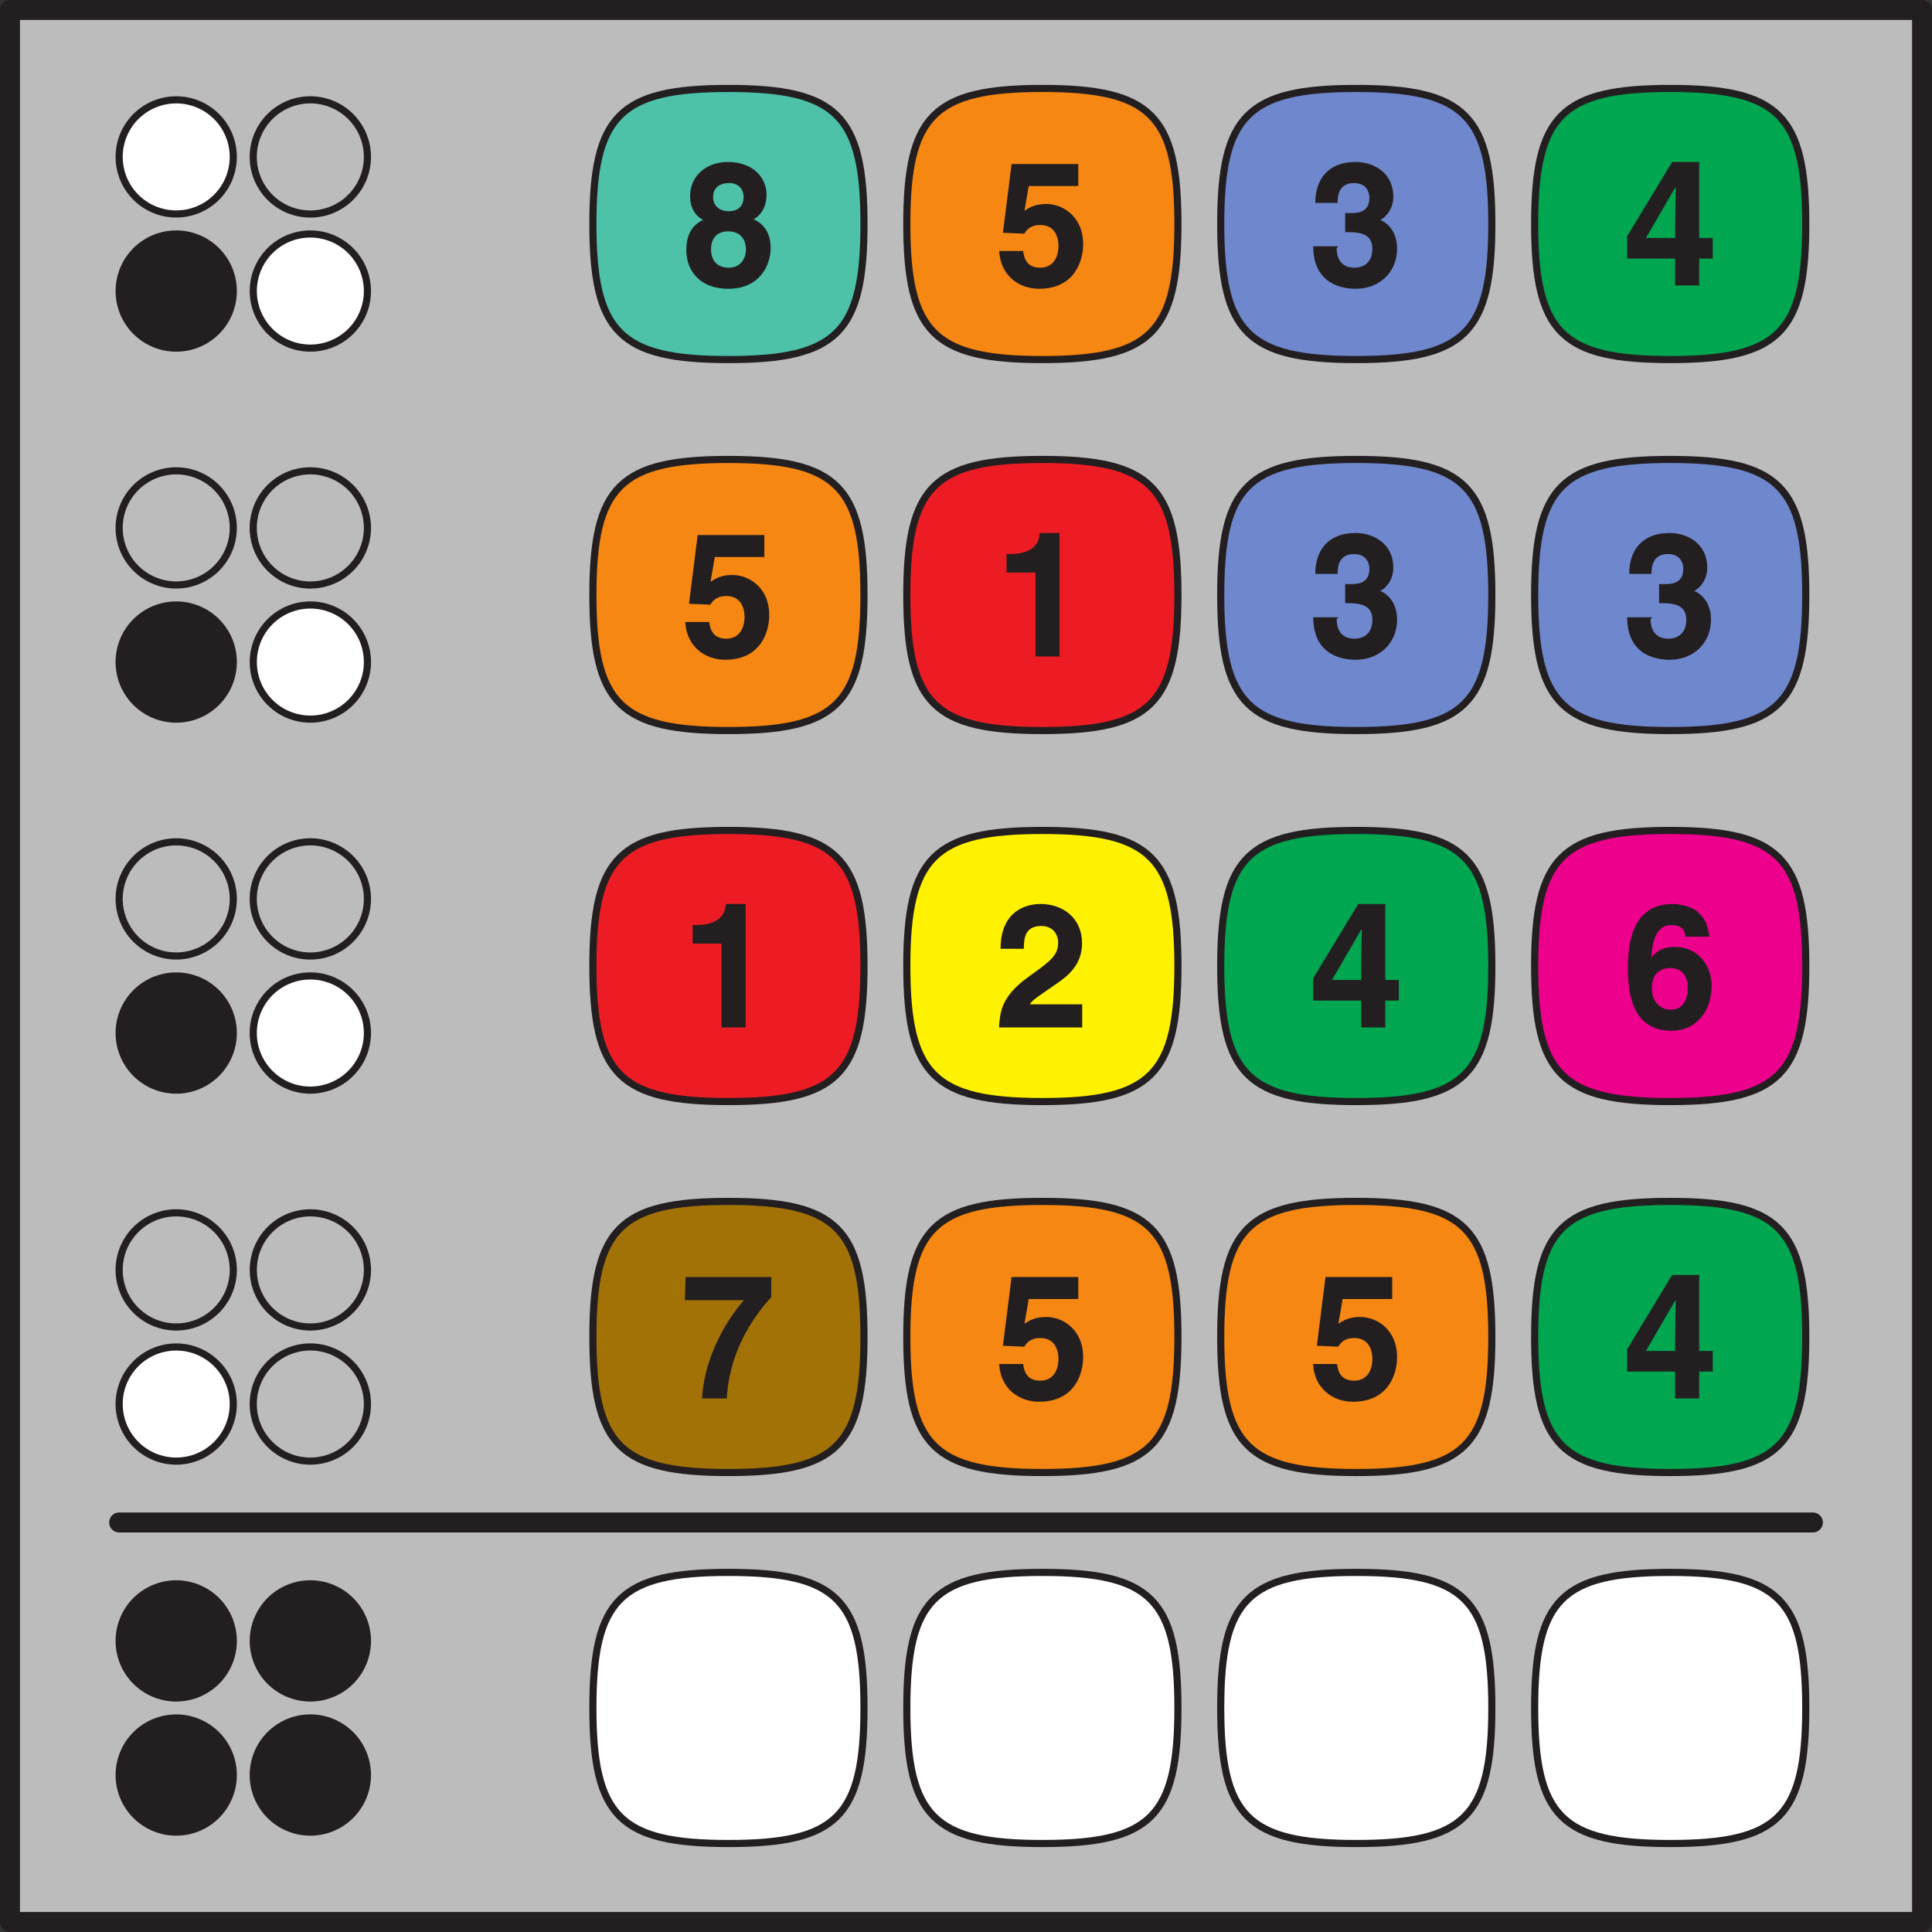
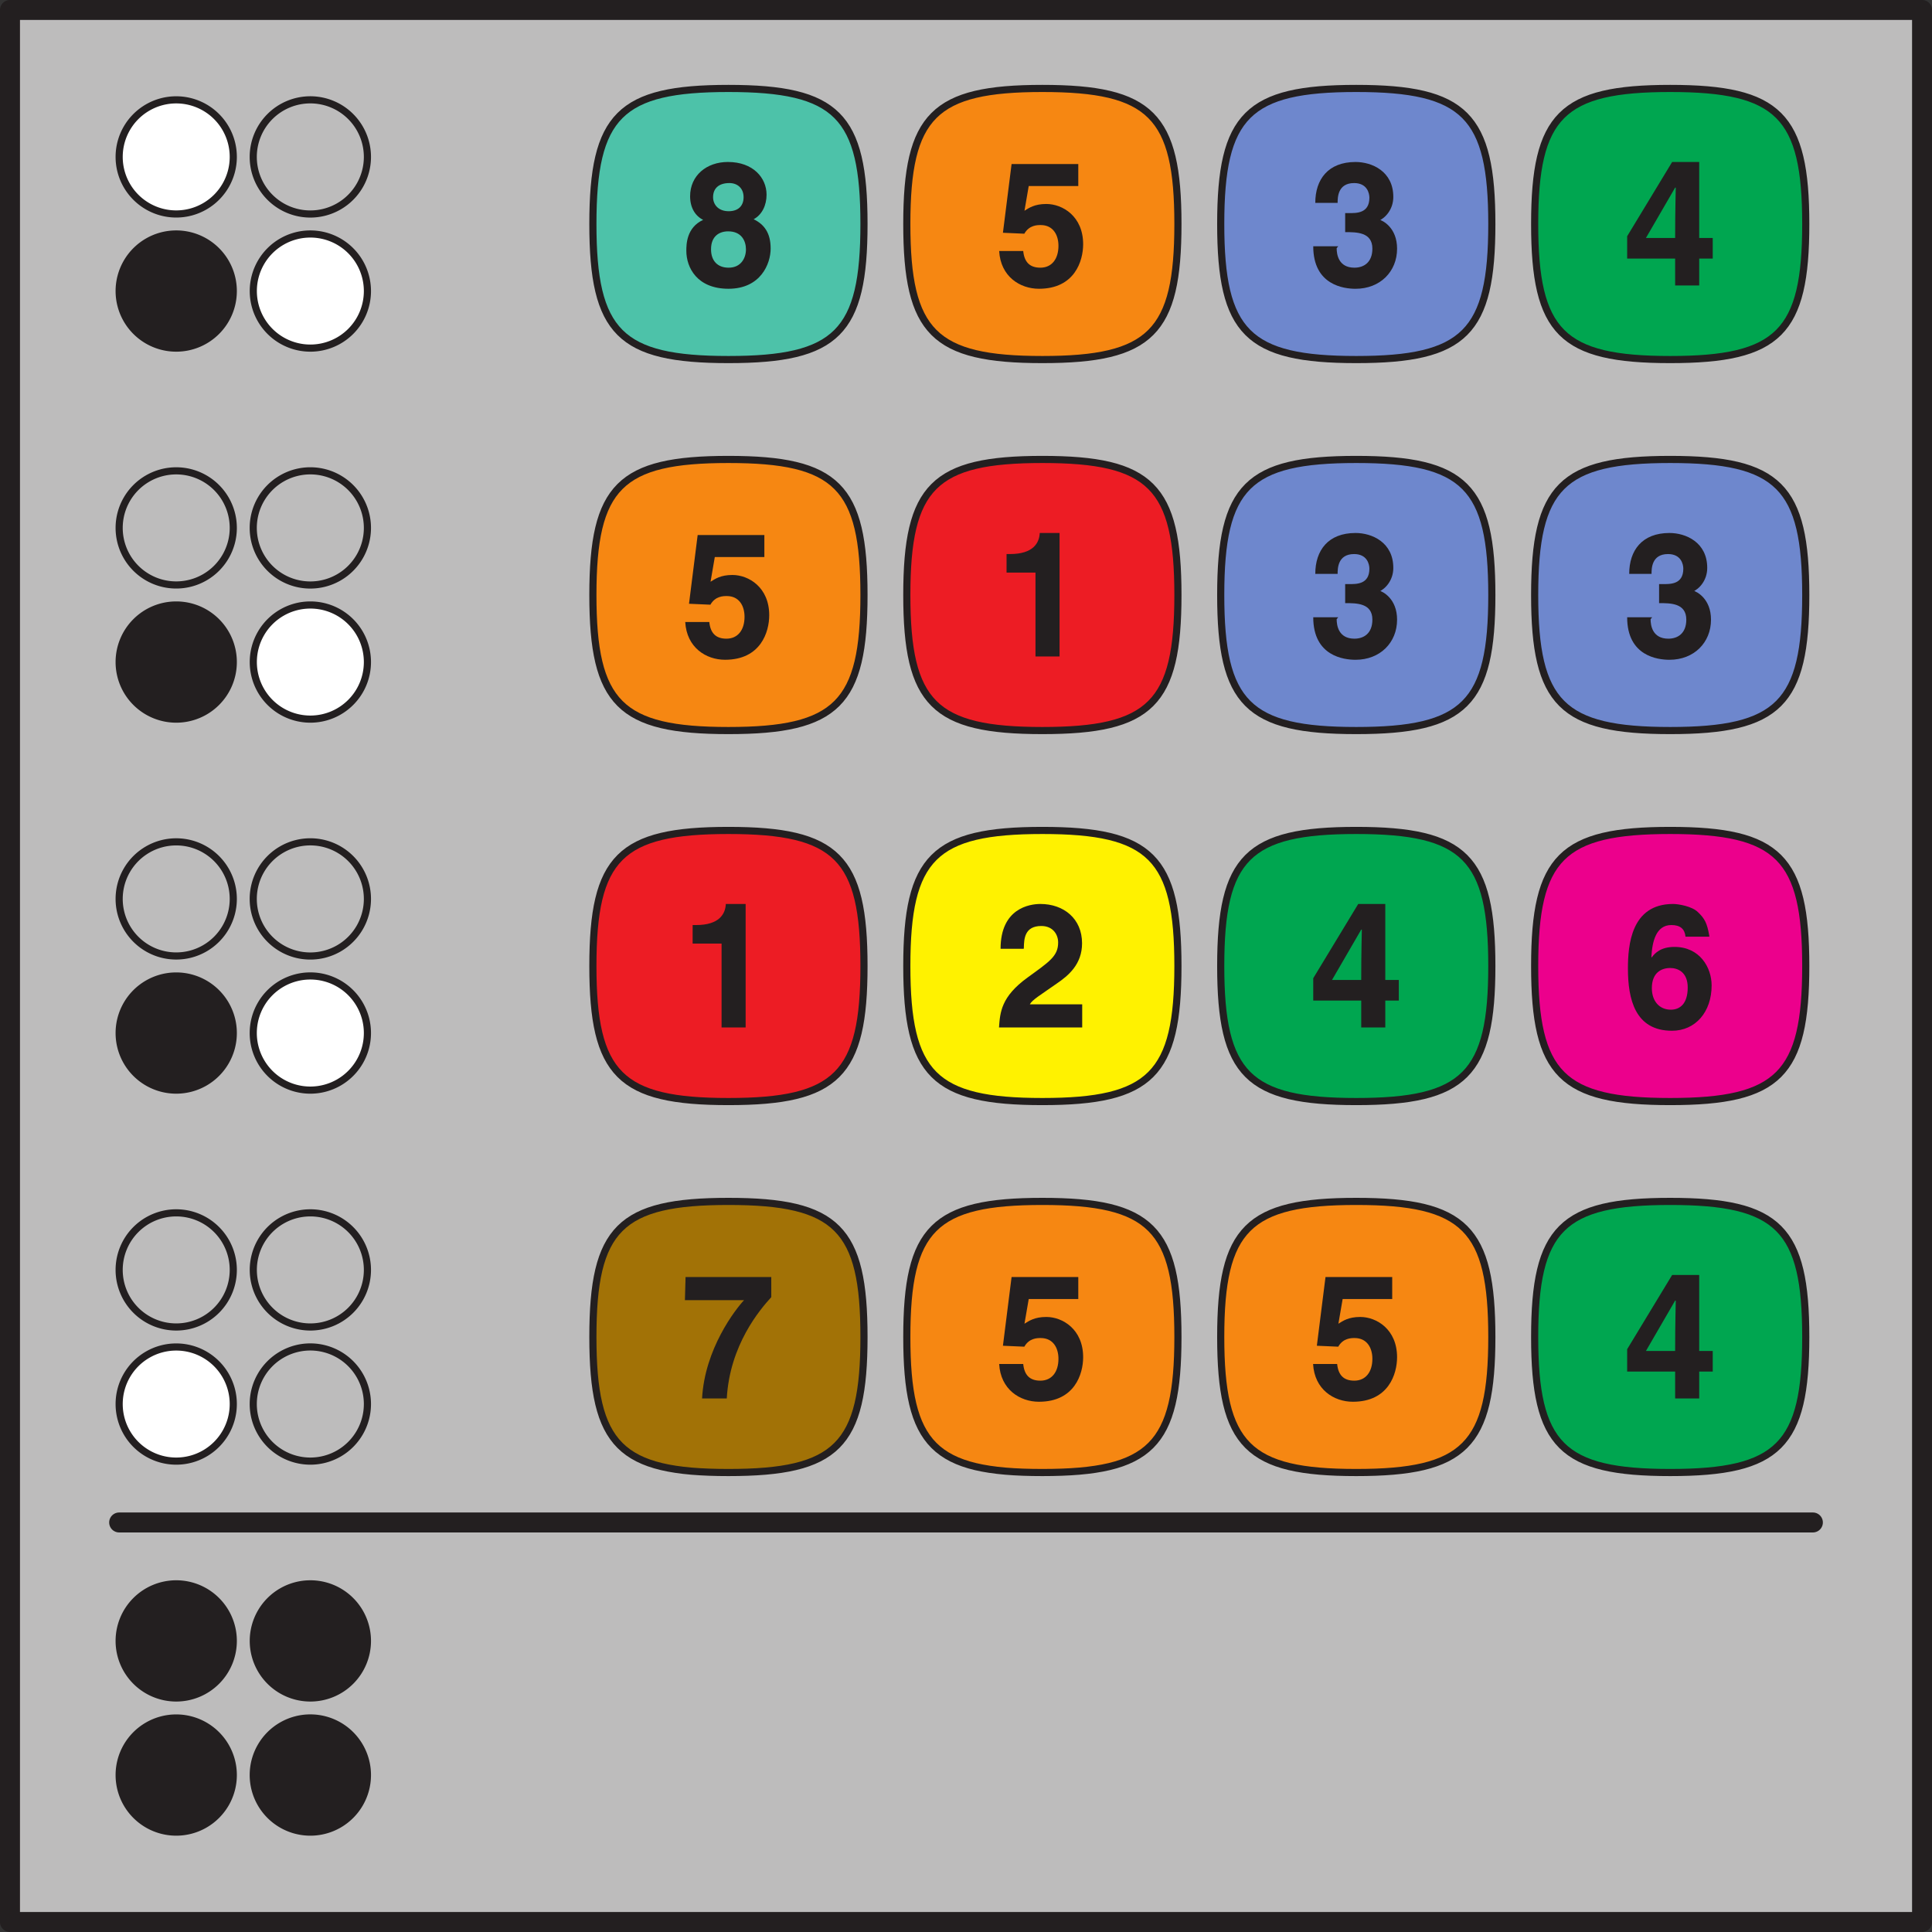
<svg xmlns="http://www.w3.org/2000/svg" xmlns:xlink="http://www.w3.org/1999/xlink" width="255.874" height="255.874" viewBox="0 0 191.906 191.906">
  <rect x="0" y="0" width="191.906" height="191.906" fill="#333333" stroke="none" />
  <defs>
    <symbol overflow="visible" id="a">
      <path d="M4.75-7.375c-1.031 0-1.547-.672-1.547-1.39 0-.876.563-1.407 1.625-1.407.766 0 1.406.485 1.406 1.406 0 .875-.546 1.391-1.484 1.391zm4.172 3.703c0-1.562-.656-2.406-1.688-2.906.844-.453 1.282-1.406 1.282-2.438 0-1.671-1.329-3.25-3.844-3.25-2.11 0-3.75 1.344-3.75 3.407 0 1.125.5 1.953 1.297 2.343C.547-5.75.547-4.046.547-3.437.547-1.782 1.609.328 4.734.328c3.188 0 4.188-2.469 4.188-4zm-2.453.094c0 .844-.485 1.812-1.719 1.812C3.656-1.766 3-2.437 3-3.594c0-1.312.828-1.781 1.703-1.781 1.328 0 1.766.953 1.766 1.797zm0 0" />
    </symbol>
    <symbol overflow="visible" id="b">
      <path d="M3.39-9.875h4.907v-2.188H1.672l-.86 6.829 2.125.093C3.422-6 4.234-6 4.563-6c1.25 0 1.765 1 1.765 2.063 0 1.296-.656 2.171-1.797 2.171-1.062 0-1.593-.562-1.703-1.656H.438C.578-.89 2.5.328 4.39.328c3.562 0 4.39-2.781 4.39-4.422 0-2.781-2.047-4-3.656-4-1.172 0-1.719.39-2.172.672l.422-2.453zm0 0" />
    </symbol>
    <symbol overflow="visible" id="c">
      <path d="M3.625-5.297c1.11 0 2.703-.016 2.703 1.64 0 1.345-.828 1.891-1.781 1.891-1.61 0-1.766-1.359-1.766-1.937l.156-.188H.454C.453-.016 3.516.33 4.656.33c2.438 0 4.125-1.704 4.125-3.985 0-2.063-1.39-2.797-1.828-2.906v.14c.688-.297 1.453-1.156 1.453-2.375 0-2.547-2.125-3.469-3.75-3.469-2.718 0-4 1.72-4 4.063h2.219c0-.516 0-1.969 1.64-1.969 1.298 0 1.516 1.016 1.516 1.453C6.031-7.14 4.72-7.188 4-7.188h-.375zm0 0" />
    </symbol>
    <symbol overflow="visible" id="d">
      <path d="M2.219-4.547l3-5.172h.062c0 .297-.062 2.188-.062 5H2.297zm6.734-.172H7.61v-7.547H4.922L.453-4.89v2.22H5.22V0h2.39v-2.672h1.344zm0 0" />
    </symbol>
    <symbol overflow="visible" id="e">
      <path d="M1.172-8.328h2.875V0h2.39v-12.266H4.47c-.047 1-.657 2.094-2.953 2.094h-.344zm0 0" />
    </symbol>
    <symbol overflow="visible" id="f">
      <path d="M2.89-7.89c.016-.891.063-2.188 1.735-2.188 1.156 0 1.672.844 1.672 1.64 0 1.36-.875 1.907-3.047 3.485C.625-3.047.531-1.5.422 0h8.265v-2.297H3.484c.235-.453 1.079-.937 2.672-2.062 1.172-.797 2.516-1.922 2.516-4 0-2.454-1.828-3.907-4.14-3.907-1.079 0-3.954.438-3.954 4.454h2.297zm0 0" />
    </symbol>
    <symbol overflow="visible" id="g">
      <path d="M8.61-9.11c-.22-1.265-.454-1.703-1.126-2.343-.593-.594-1.968-.813-2.468-.813C.828-12.266.53-8.14.53-5.844c0 3.016.703 6.172 4.375 6.172 2.328 0 3.938-1.86 3.938-4.5C8.844-5.969 7.656-8 5.156-8c-1.343 0-1.937.594-2.265 1.047L2.859-7c.079-1.484.438-3.172 1.985-3.172.89 0 1.328.39 1.406 1.156h2.36zM6.468-3.968c0 1.64-.797 2.203-1.672 2.203-1.14 0-1.89-.843-1.89-2.14 0-1.516.921-2 1.827-2 .75 0 1.735.406 1.735 1.937zm0 0" />
    </symbol>
    <symbol overflow="visible" id="h">
      <path d="M8.984-12.063H.47L.406-9.765h5.875C5.406-8.828 2.375-4.922 2.11 0h2.454c.296-5.297 3.265-8.797 4.421-10.063zm0 0" />
    </symbol>
  </defs>
  <path d="M.992.988h189.926v189.926H.992zm0 0" fill="#bdbcbc" />
  <path d="M85.82 22.25c0 10.77-2.691 13.465-13.465 13.465-10.773 0-13.464-2.695-13.464-13.465 0-10.773 2.691-13.465 13.464-13.465 10.774 0 13.465 2.692 13.465 13.465zm0 0" fill="#4dc2a9" stroke-width=".709" stroke-linecap="round" stroke-linejoin="round" stroke="#231f20" stroke-miterlimit="10" />
  <use xlink:href="#a" x="67.627" y="28.355" fill="#231f20" />
  <path d="M117.004 22.25c0 10.77-2.695 13.465-13.465 13.465-10.773 0-13.465-2.695-13.465-13.465 0-10.773 2.692-13.465 13.465-13.465 10.77 0 13.465 2.692 13.465 13.465zm0 0" fill="#f68712" stroke-width=".709" stroke-linecap="round" stroke-linejoin="round" stroke="#231f20" stroke-miterlimit="10" />
  <use xlink:href="#b" x="98.809" y="28.355" fill="#231f20" />
  <path d="M148.184 22.25c0 10.77-2.692 13.465-13.465 13.465-10.774 0-13.465-2.695-13.465-13.465 0-10.773 2.691-13.465 13.465-13.465 10.773 0 13.465 2.692 13.465 13.465zm0 0" fill="#6e87cd" stroke-width=".709" stroke-linecap="round" stroke-linejoin="round" stroke="#231f20" stroke-miterlimit="10" />
  <use xlink:href="#c" x="129.991" y="28.355" fill="#231f20" />
  <path d="M179.367 22.25c0 10.77-2.695 13.465-13.465 13.465-10.773 0-13.464-2.695-13.464-13.465 0-10.773 2.69-13.465 13.464-13.465 10.77 0 13.465 2.692 13.465 13.465zm0 0" fill="#00a650" stroke-width=".709" stroke-linecap="round" stroke-linejoin="round" stroke="#231f20" stroke-miterlimit="10" />
  <use xlink:href="#d" x="161.173" y="28.355" fill="#231f20" />
  <path d="M85.82 59.102c0 10.77-2.691 13.464-13.465 13.464-10.773 0-13.464-2.695-13.464-13.464 0-10.774 2.691-13.465 13.464-13.465 10.774 0 13.465 2.691 13.465 13.465zm0 0" fill="#f68712" stroke-width=".709" stroke-linecap="round" stroke-linejoin="round" stroke="#231f20" stroke-miterlimit="10" />
  <use xlink:href="#b" x="67.627" y="65.206" fill="#231f20" />
  <path d="M117.004 59.102c0 10.77-2.695 13.464-13.465 13.464-10.773 0-13.465-2.695-13.465-13.464 0-10.774 2.692-13.465 13.465-13.465 10.77 0 13.465 2.691 13.465 13.465zm0 0" fill="#ed1c24" stroke-width=".709" stroke-linecap="round" stroke-linejoin="round" stroke="#231f20" stroke-miterlimit="10" />
  <use xlink:href="#e" x="98.809" y="65.206" fill="#231f20" />
  <path d="M148.184 59.102c0 10.77-2.692 13.464-13.465 13.464-10.774 0-13.465-2.695-13.465-13.464 0-10.774 2.691-13.465 13.465-13.465 10.773 0 13.465 2.691 13.465 13.465zm0 0" fill="#6e87cd" stroke-width=".709" stroke-linecap="round" stroke-linejoin="round" stroke="#231f20" stroke-miterlimit="10" />
  <use xlink:href="#c" x="129.991" y="65.206" fill="#231f20" />
  <path d="M179.367 59.102c0 10.77-2.695 13.464-13.465 13.464-10.773 0-13.464-2.695-13.464-13.464 0-10.774 2.69-13.465 13.464-13.465 10.77 0 13.465 2.691 13.465 13.465zm0 0" fill="#6e87cd" stroke-width=".709" stroke-linecap="round" stroke-linejoin="round" stroke="#231f20" stroke-miterlimit="10" />
  <use xlink:href="#c" x="161.173" y="65.206" fill="#231f20" />
  <path d="M85.82 95.953c0 10.77-2.691 13.465-13.465 13.465-10.773 0-13.464-2.695-13.464-13.465 0-10.773 2.691-13.465 13.464-13.465 10.774 0 13.465 2.692 13.465 13.465zm0 0" fill="#ed1c24" stroke-width=".709" stroke-linecap="round" stroke-linejoin="round" stroke="#231f20" stroke-miterlimit="10" />
  <use xlink:href="#e" x="67.627" y="102.057" fill="#231f20" />
  <path d="M117.004 95.953c0 10.77-2.695 13.465-13.465 13.465-10.773 0-13.465-2.695-13.465-13.465 0-10.773 2.692-13.465 13.465-13.465 10.77 0 13.465 2.692 13.465 13.465zm0 0" fill="#fff200" stroke-width=".709" stroke-linecap="round" stroke-linejoin="round" stroke="#231f20" stroke-miterlimit="10" />
  <use xlink:href="#f" x="98.809" y="102.057" fill="#231f20" />
  <path d="M148.184 95.953c0 10.77-2.692 13.465-13.465 13.465-10.774 0-13.465-2.695-13.465-13.465 0-10.773 2.691-13.465 13.465-13.465 10.773 0 13.465 2.692 13.465 13.465zm0 0" fill="#00a650" stroke-width=".709" stroke-linecap="round" stroke-linejoin="round" stroke="#231f20" stroke-miterlimit="10" />
  <use xlink:href="#d" x="129.991" y="102.057" fill="#231f20" />
  <path d="M179.367 95.953c0 10.77-2.695 13.465-13.465 13.465-10.773 0-13.464-2.695-13.464-13.465 0-10.773 2.69-13.465 13.464-13.465 10.77 0 13.465 2.692 13.465 13.465zm0 0" fill="#ec008c" stroke-width=".709" stroke-linecap="round" stroke-linejoin="round" stroke="#231f20" stroke-miterlimit="10" />
  <use xlink:href="#g" x="161.173" y="102.057" fill="#231f20" />
  <path d="M85.82 132.8c0 10.774-2.691 13.466-13.465 13.466-10.773 0-13.464-2.692-13.464-13.465 0-10.77 2.691-13.465 13.464-13.465 10.774 0 13.465 2.695 13.465 13.465zm0 0" fill="#a27206" stroke-width=".709" stroke-linecap="round" stroke-linejoin="round" stroke="#231f20" stroke-miterlimit="10" />
  <use xlink:href="#h" x="67.627" y="138.908" fill="#231f20" />
  <path d="M117.004 132.8c0 10.774-2.695 13.466-13.465 13.466-10.773 0-13.465-2.692-13.465-13.465 0-10.77 2.692-13.465 13.465-13.465 10.77 0 13.465 2.695 13.465 13.465zm0 0" fill="#f68712" stroke-width=".709" stroke-linecap="round" stroke-linejoin="round" stroke="#231f20" stroke-miterlimit="10" />
  <use xlink:href="#b" x="98.809" y="138.908" fill="#231f20" />
  <path d="M148.184 132.8c0 10.774-2.692 13.466-13.465 13.466-10.774 0-13.465-2.692-13.465-13.465 0-10.77 2.691-13.465 13.465-13.465 10.773 0 13.465 2.695 13.465 13.465zm0 0" fill="#f68712" stroke-width=".709" stroke-linecap="round" stroke-linejoin="round" stroke="#231f20" stroke-miterlimit="10" />
  <use xlink:href="#b" x="129.991" y="138.908" fill="#231f20" />
  <path d="M179.367 132.8c0 10.774-2.695 13.466-13.465 13.466-10.773 0-13.464-2.692-13.464-13.465 0-10.77 2.69-13.465 13.464-13.465 10.77 0 13.465 2.695 13.465 13.465zm0 0" fill="#00a650" stroke-width=".709" stroke-linecap="round" stroke-linejoin="round" stroke="#231f20" stroke-miterlimit="10" />
  <use xlink:href="#d" x="161.173" y="138.908" fill="#231f20" />
-   <path d="M85.82 169.652c0 10.774-2.691 13.465-13.465 13.465-10.773 0-13.464-2.691-13.464-13.465 0-10.77 2.691-13.465 13.464-13.465 10.774 0 13.465 2.696 13.465 13.465zm0 0M117.004 169.652c0 10.774-2.695 13.465-13.465 13.465-10.773 0-13.465-2.691-13.465-13.465 0-10.77 2.692-13.465 13.465-13.465 10.77 0 13.465 2.696 13.465 13.465zm0 0M148.184 169.652c0 10.774-2.692 13.465-13.465 13.465-10.774 0-13.465-2.691-13.465-13.465 0-10.77 2.691-13.465 13.465-13.465 10.773 0 13.465 2.696 13.465 13.465zm0 0M179.367 169.652c0 10.774-2.695 13.465-13.465 13.465-10.773 0-13.464-2.691-13.464-13.465 0-10.77 2.69-13.465 13.464-13.465 10.77 0 13.465 2.696 13.465 13.465zm0 0" fill="#fff" stroke-width=".709" stroke-linecap="round" stroke-linejoin="round" stroke="#231f20" stroke-miterlimit="10" />
  <path d="M23.172 28.91a5.665 5.665 0 0 1-5.668 5.668 5.667 5.667 0 1 1 0-11.336 5.667 5.667 0 0 1 5.668 5.668zm0 0" fill="#231f20" stroke-width=".709" stroke-linecap="round" stroke-linejoin="round" stroke="#231f20" stroke-miterlimit="10" />
  <path d="M36.496 28.91a5.667 5.667 0 0 1-5.668 5.668 5.668 5.668 0 1 1 0-11.336 5.67 5.67 0 0 1 5.668 5.668zm0 0M23.172 15.586a5.668 5.668 0 1 1-11.336 0 5.667 5.667 0 1 1 11.336 0zm0 0" fill="#fff" stroke-width=".709" stroke-linecap="round" stroke-linejoin="round" stroke="#231f20" stroke-miterlimit="10" />
  <path d="M36.496 15.586a5.67 5.67 0 1 1-11.341.002 5.67 5.67 0 0 1 11.341-.002zm0 0" fill="#bdbcbc" stroke-width=".709" stroke-linecap="round" stroke-linejoin="round" stroke="#231f20" stroke-miterlimit="10" />
  <path d="M23.172 65.762a5.665 5.665 0 0 1-5.668 5.668 5.667 5.667 0 0 1-5.668-5.668 5.667 5.667 0 0 1 5.668-5.668 5.665 5.665 0 0 1 5.668 5.668zm0 0" fill="#231f20" stroke-width=".709" stroke-linecap="round" stroke-linejoin="round" stroke="#231f20" stroke-miterlimit="10" />
  <path d="M36.496 65.762a5.667 5.667 0 0 1-5.668 5.668 5.668 5.668 0 1 1 0-11.336 5.667 5.667 0 0 1 5.668 5.668zm0 0" fill="#fff" stroke-width=".709" stroke-linecap="round" stroke-linejoin="round" stroke="#231f20" stroke-miterlimit="10" />
  <path d="M23.172 52.437a5.668 5.668 0 1 1-11.336 0 5.667 5.667 0 1 1 11.336 0zm0 0M36.496 52.437a5.67 5.67 0 1 1-11.341.003 5.67 5.67 0 0 1 11.341-.003zm0 0" fill="#bdbcbc" stroke-width=".709" stroke-linecap="round" stroke-linejoin="round" stroke="#231f20" stroke-miterlimit="10" />
  <path d="M23.172 102.613a5.667 5.667 0 1 1-11.336 0 5.668 5.668 0 0 1 11.336 0zm0 0" fill="#231f20" stroke-width=".709" stroke-linecap="round" stroke-linejoin="round" stroke="#231f20" stroke-miterlimit="10" />
  <path d="M36.496 102.613a5.67 5.67 0 1 1-11.34-.003 5.67 5.67 0 0 1 11.34.003zm0 0" fill="#fff" stroke-width=".709" stroke-linecap="round" stroke-linejoin="round" stroke="#231f20" stroke-miterlimit="10" />
  <path d="M23.172 89.29a5.668 5.668 0 1 1-11.336 0 5.667 5.667 0 1 1 11.336 0zm0 0M36.496 89.29a5.67 5.67 0 1 1-11.341.002 5.67 5.67 0 0 1 11.341-.003zm0 0" fill="#bdbcbc" stroke-width=".709" stroke-linecap="round" stroke-linejoin="round" stroke="#231f20" stroke-miterlimit="10" />
  <path d="M23.172 139.465a5.667 5.667 0 1 1-11.336 0 5.668 5.668 0 0 1 11.336 0zm0 0" fill="#fff" stroke-width=".709" stroke-linecap="round" stroke-linejoin="round" stroke="#231f20" stroke-miterlimit="10" />
-   <path d="M36.496 139.465a5.67 5.67 0 1 1-11.34-.004 5.67 5.67 0 0 1 11.34.004zm0 0M23.172 126.14a5.665 5.665 0 0 1-5.668 5.669 5.667 5.667 0 0 1-5.668-5.668 5.667 5.667 0 0 1 5.668-5.668 5.665 5.665 0 0 1 5.668 5.668zm0 0M36.496 126.14a5.667 5.667 0 0 1-5.668 5.669 5.668 5.668 0 1 1 0-11.336 5.667 5.667 0 0 1 5.668 5.668zm0 0" fill="#bdbcbc" stroke-width=".709" stroke-linecap="round" stroke-linejoin="round" stroke="#231f20" stroke-miterlimit="10" />
+   <path d="M36.496 139.465a5.67 5.67 0 1 1-11.34-.004 5.67 5.67 0 0 1 11.34.004m0 0M23.172 126.14a5.665 5.665 0 0 1-5.668 5.669 5.667 5.667 0 0 1-5.668-5.668 5.667 5.667 0 0 1 5.668-5.668 5.665 5.665 0 0 1 5.668 5.668zm0 0M36.496 126.14a5.667 5.667 0 0 1-5.668 5.669 5.668 5.668 0 1 1 0-11.336 5.667 5.667 0 0 1 5.668 5.668zm0 0" fill="#bdbcbc" stroke-width=".709" stroke-linecap="round" stroke-linejoin="round" stroke="#231f20" stroke-miterlimit="10" />
  <path d="M23.172 176.316a5.667 5.667 0 1 1-11.336 0 5.668 5.668 0 0 1 11.336 0zm0 0M36.496 176.316a5.67 5.67 0 1 1-11.34-.003 5.67 5.67 0 0 1 11.34.003zm0 0M23.172 162.992a5.665 5.665 0 0 1-5.668 5.668 5.667 5.667 0 0 1-5.668-5.668 5.667 5.667 0 0 1 5.668-5.668 5.665 5.665 0 0 1 5.668 5.668zm0 0M36.496 162.992a5.667 5.667 0 0 1-5.668 5.668 5.668 5.668 0 1 1 0-11.336 5.667 5.667 0 0 1 5.668 5.668zm0 0" fill="#231f20" stroke-width=".709" stroke-linecap="round" stroke-linejoin="round" stroke="#231f20" stroke-miterlimit="10" />
  <path d="M11.836 151.227h168.238M.992.988h189.926v189.926H.992zm0 0" fill="none" stroke-width="1.984" stroke-linecap="round" stroke-linejoin="round" stroke="#231f20" stroke-miterlimit="10" />
</svg>